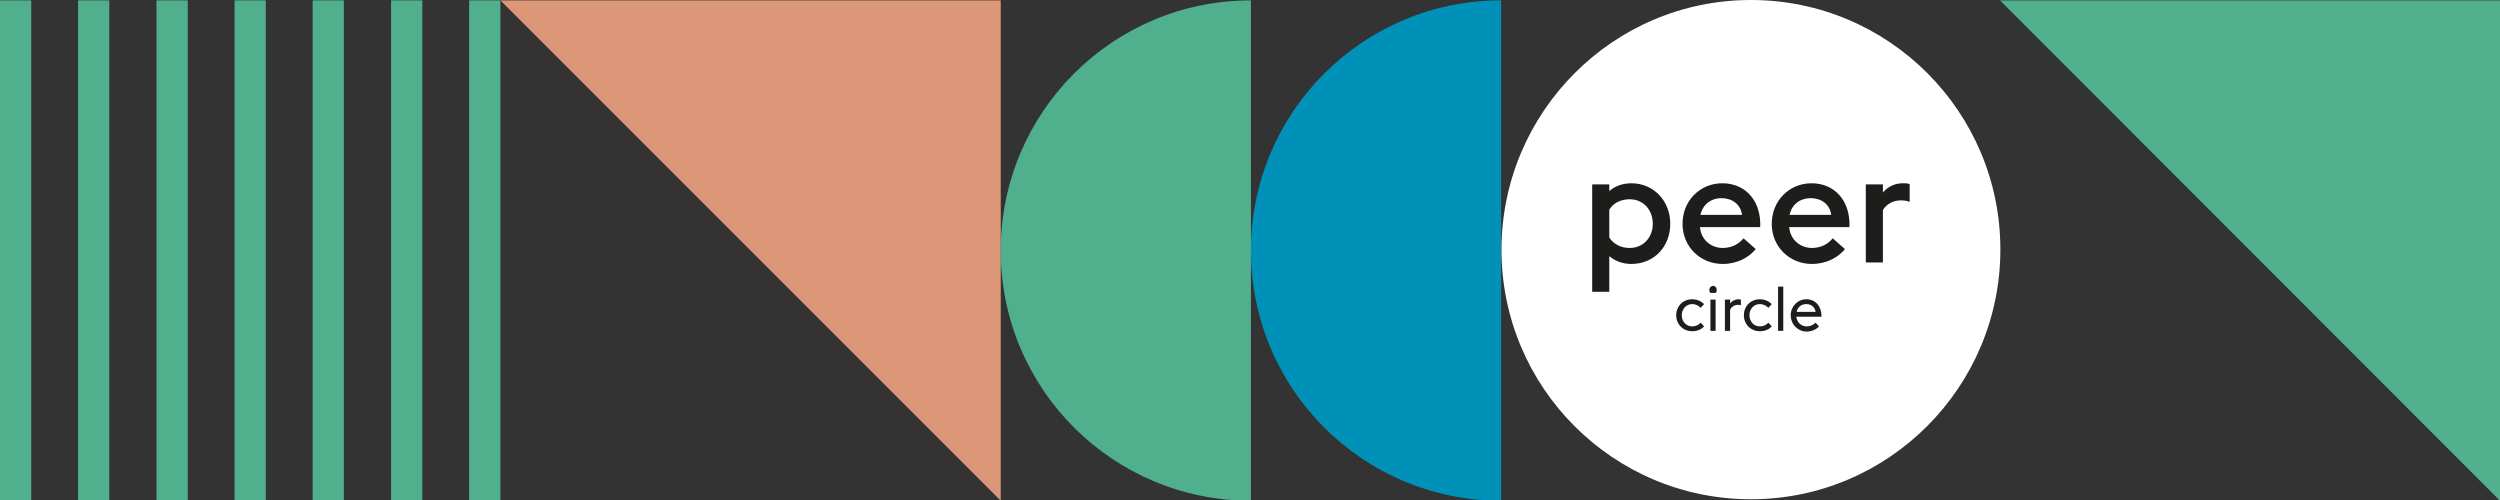
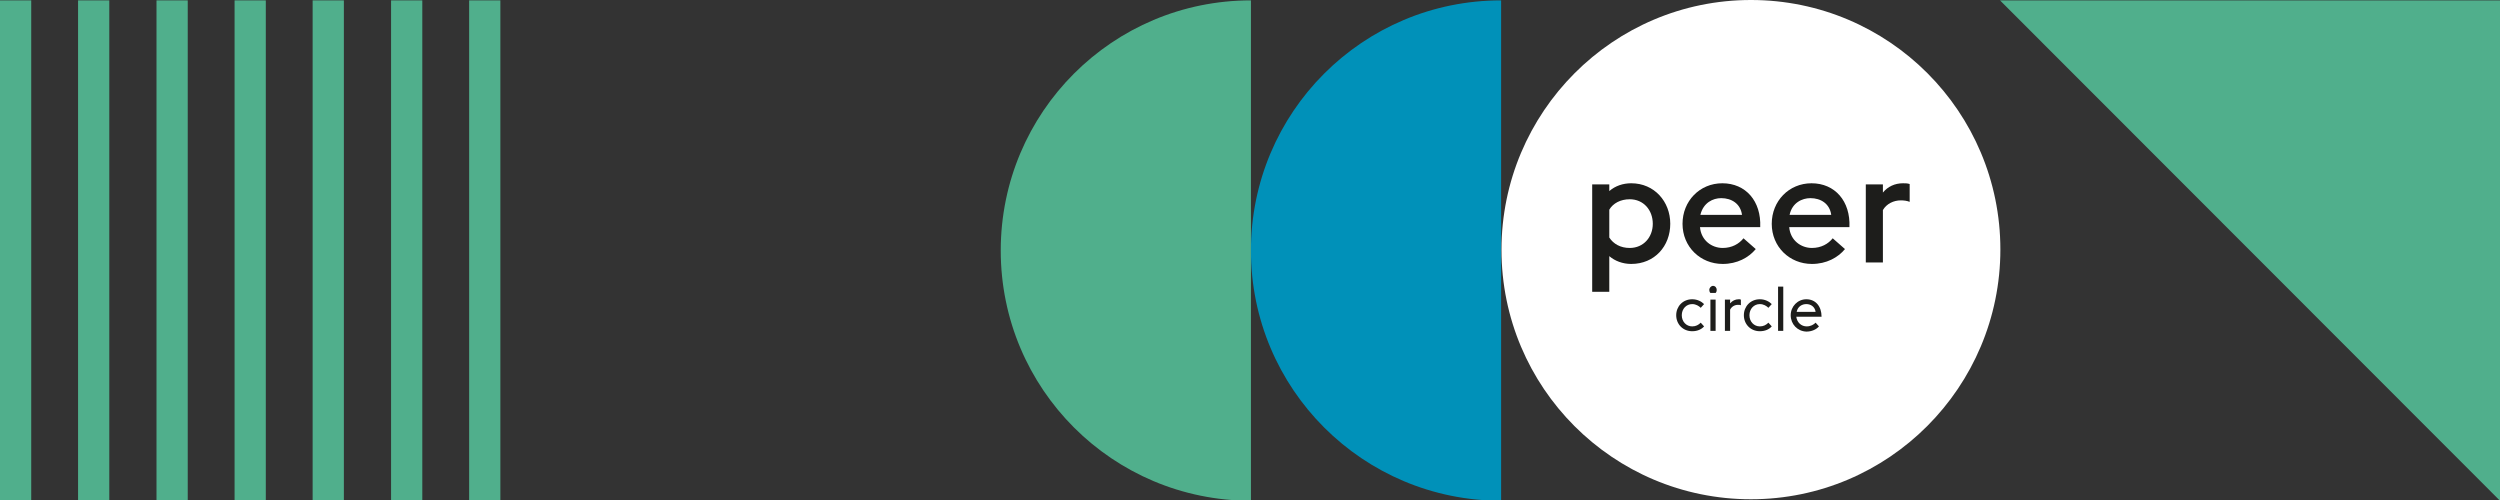
<svg xmlns="http://www.w3.org/2000/svg" id="Ebene_1" x="0px" y="0px" viewBox="0 0 672.5 134.6" style="enable-background:new 0 0 672.5 134.6;" xml:space="preserve">
  <rect x="0" y="0" width="672.5" height="134.6" fill="#333333" stroke="none" />
  <style type="text/css">	.st0{fill:#DC9678;}	.st1{fill:#50AF8C;}	.st2{fill:#0091B9;}	.st3{fill:#FFFFFF;}	.st4{enable-background:new    ;}	.st5{fill:#1D1D1B;}</style>
-   <polygon class="st0" points="134.6,0.1 269.2,134.7 269.2,0.1 " />
  <rect y="0.1" class="st1" width="8.4" height="134.6" />
  <rect x="21" y="0.1" class="st1" width="8.4" height="134.6" />
  <rect x="42.1" y="0.1" class="st1" width="8.4" height="134.6" />
  <rect x="63.1" y="0.1" class="st1" width="8.4" height="134.6" />
  <rect x="84.1" y="0.1" class="st1" width="8.4" height="134.6" />
  <rect x="105.2" y="0.1" class="st1" width="8.4" height="134.6" />
  <rect x="126.2" y="0.1" class="st1" width="8.4" height="134.6" />
  <g>
    <path class="st2" d="M403.8,134.7V0.1c-37.2,0-67.3,30.1-67.3,67.3S366.6,134.7,403.8,134.7" />
    <path class="st1" d="M336.5,134.7V0.1c-37.2,0-67.3,30.1-67.3,67.3S299.3,134.7,336.5,134.7" />
  </g>
  <polygon class="st1" points="538,0.1 672.5,134.7 672.5,0.1 " />
  <g>
    <path class="st3" d="M471,134.3c-37.1,0-67.1-30.1-67.1-67.1S433.9,0,471,0s67.1,30.1,67.1,67.1S508.1,134.3,471,134.3L471,134.3   L471,134.3z" />
    <g class="st4">
      <path class="st5" d="M432.9,49.6v1.8c1.6-1.4,3.7-2.1,5.9-2.1c6.2,0,10.5,4.9,10.5,10.9S445.1,71,438.8,71c-2.3,0-4.4-0.8-5.9-2.1    v9.6h-4.6V49.6H432.9z M444.6,60.2c0-3.7-2.5-6.6-6.2-6.6c-2.5,0-4.5,1.1-5.5,2.8v7.5c1.1,1.7,3,2.8,5.5,2.8    C442.1,66.7,444.6,63.8,444.6,60.2z" />
      <path class="st5" d="M452.6,60.2c0-6.1,4.6-10.9,10.7-10.9c6.3,0,10.5,4.8,10.2,11.8h-16.2c0.3,3.6,3.2,5.6,6.1,5.6    c2.5,0,4.4-1.1,5.6-2.6l3.3,2.9c-1.9,2.3-5,4-8.9,4C457.4,71,452.6,66.4,452.6,60.2z M457.4,57.8h11.2c-0.4-3-2.8-4.5-5.6-4.5    C460.8,53.3,458.2,54.5,457.4,57.8z" />
      <path class="st5" d="M476.6,60.2c0-6.1,4.6-10.9,10.7-10.9c6.3,0,10.5,4.8,10.2,11.8h-16.2c0.3,3.6,3.2,5.6,6.1,5.6    c2.5,0,4.4-1.1,5.6-2.6l3.3,2.9c-1.9,2.3-5,4-8.9,4C481.4,71,476.6,66.4,476.6,60.2z M481.4,57.8h11.2c-0.4-3-2.8-4.5-5.6-4.5    C484.8,53.3,482.1,54.5,481.4,57.8z" />
      <path class="st5" d="M501.9,49.6h4.6v2.2c1.3-1.6,3.2-2.5,5.4-2.5c0.6,0,1.2,0,1.8,0.2v4.8c-0.7-0.3-1.6-0.4-2.4-0.4    c-1.9,0-3.8,0.9-4.8,2.6v14.1h-4.6V49.6z" />
    </g>
    <g class="st4">
      <path class="st5" d="M450.9,84.8c0-2.4,1.8-4.3,4.3-4.3c1.4,0,2.5,0.6,3.2,1.3l-0.9,1c-0.5-0.5-1.3-1-2.3-1c-1.6,0-2.8,1.3-2.8,3    c0,1.7,1.2,3,2.8,3c1,0,1.7-0.4,2.3-1l0.9,1c-0.7,0.8-1.8,1.3-3.2,1.3C452.7,89.1,450.9,87.2,450.9,84.8z" />
      <path class="st5" d="M459.8,78c0-0.6,0.5-1.1,1-1.1c0.6,0,1,0.5,1,1.1c0,0.3-0.1,0.6-0.3,0.8h-1.4C459.9,78.6,459.8,78.3,459.8,78    z M460.1,80.6h1.4V89h-1.4V80.6z" />
      <path class="st5" d="M464,80.6h1.4v1c0.6-0.7,1.4-1.1,2.3-1.1c0.2,0,0.4,0,0.6,0.1v1.5c-0.2-0.1-0.5-0.1-0.8-0.1    c-0.9,0-1.7,0.5-2.1,1.3V89H464V80.6z" />
      <path class="st5" d="M469.1,84.8c0-2.4,1.8-4.3,4.3-4.3c1.4,0,2.5,0.6,3.2,1.3l-0.9,1c-0.5-0.5-1.3-1-2.3-1c-1.6,0-2.8,1.3-2.8,3    c0,1.7,1.2,3,2.8,3c1,0,1.7-0.4,2.3-1l0.9,1c-0.7,0.8-1.8,1.3-3.2,1.3C470.9,89.1,469.1,87.2,469.1,84.8z" />
      <path class="st5" d="M478.3,77.1h1.4V89h-1.4V77.1z" />
      <path class="st5" d="M481.7,84.8c0-2.4,1.9-4.3,4.2-4.3c2.5,0,4.1,1.9,4.1,4.7h-6.8c0.2,1.6,1.4,2.6,2.8,2.6c1.1,0,1.9-0.5,2.4-1    l0.9,1c-0.7,0.8-1.9,1.4-3.4,1.4C483.5,89.1,481.7,87.2,481.7,84.8z M483.3,83.9h5.1c-0.2-1.4-1.3-2.1-2.5-2.1    C484.8,81.8,483.6,82.4,483.3,83.9z" />
    </g>
  </g>
</svg>